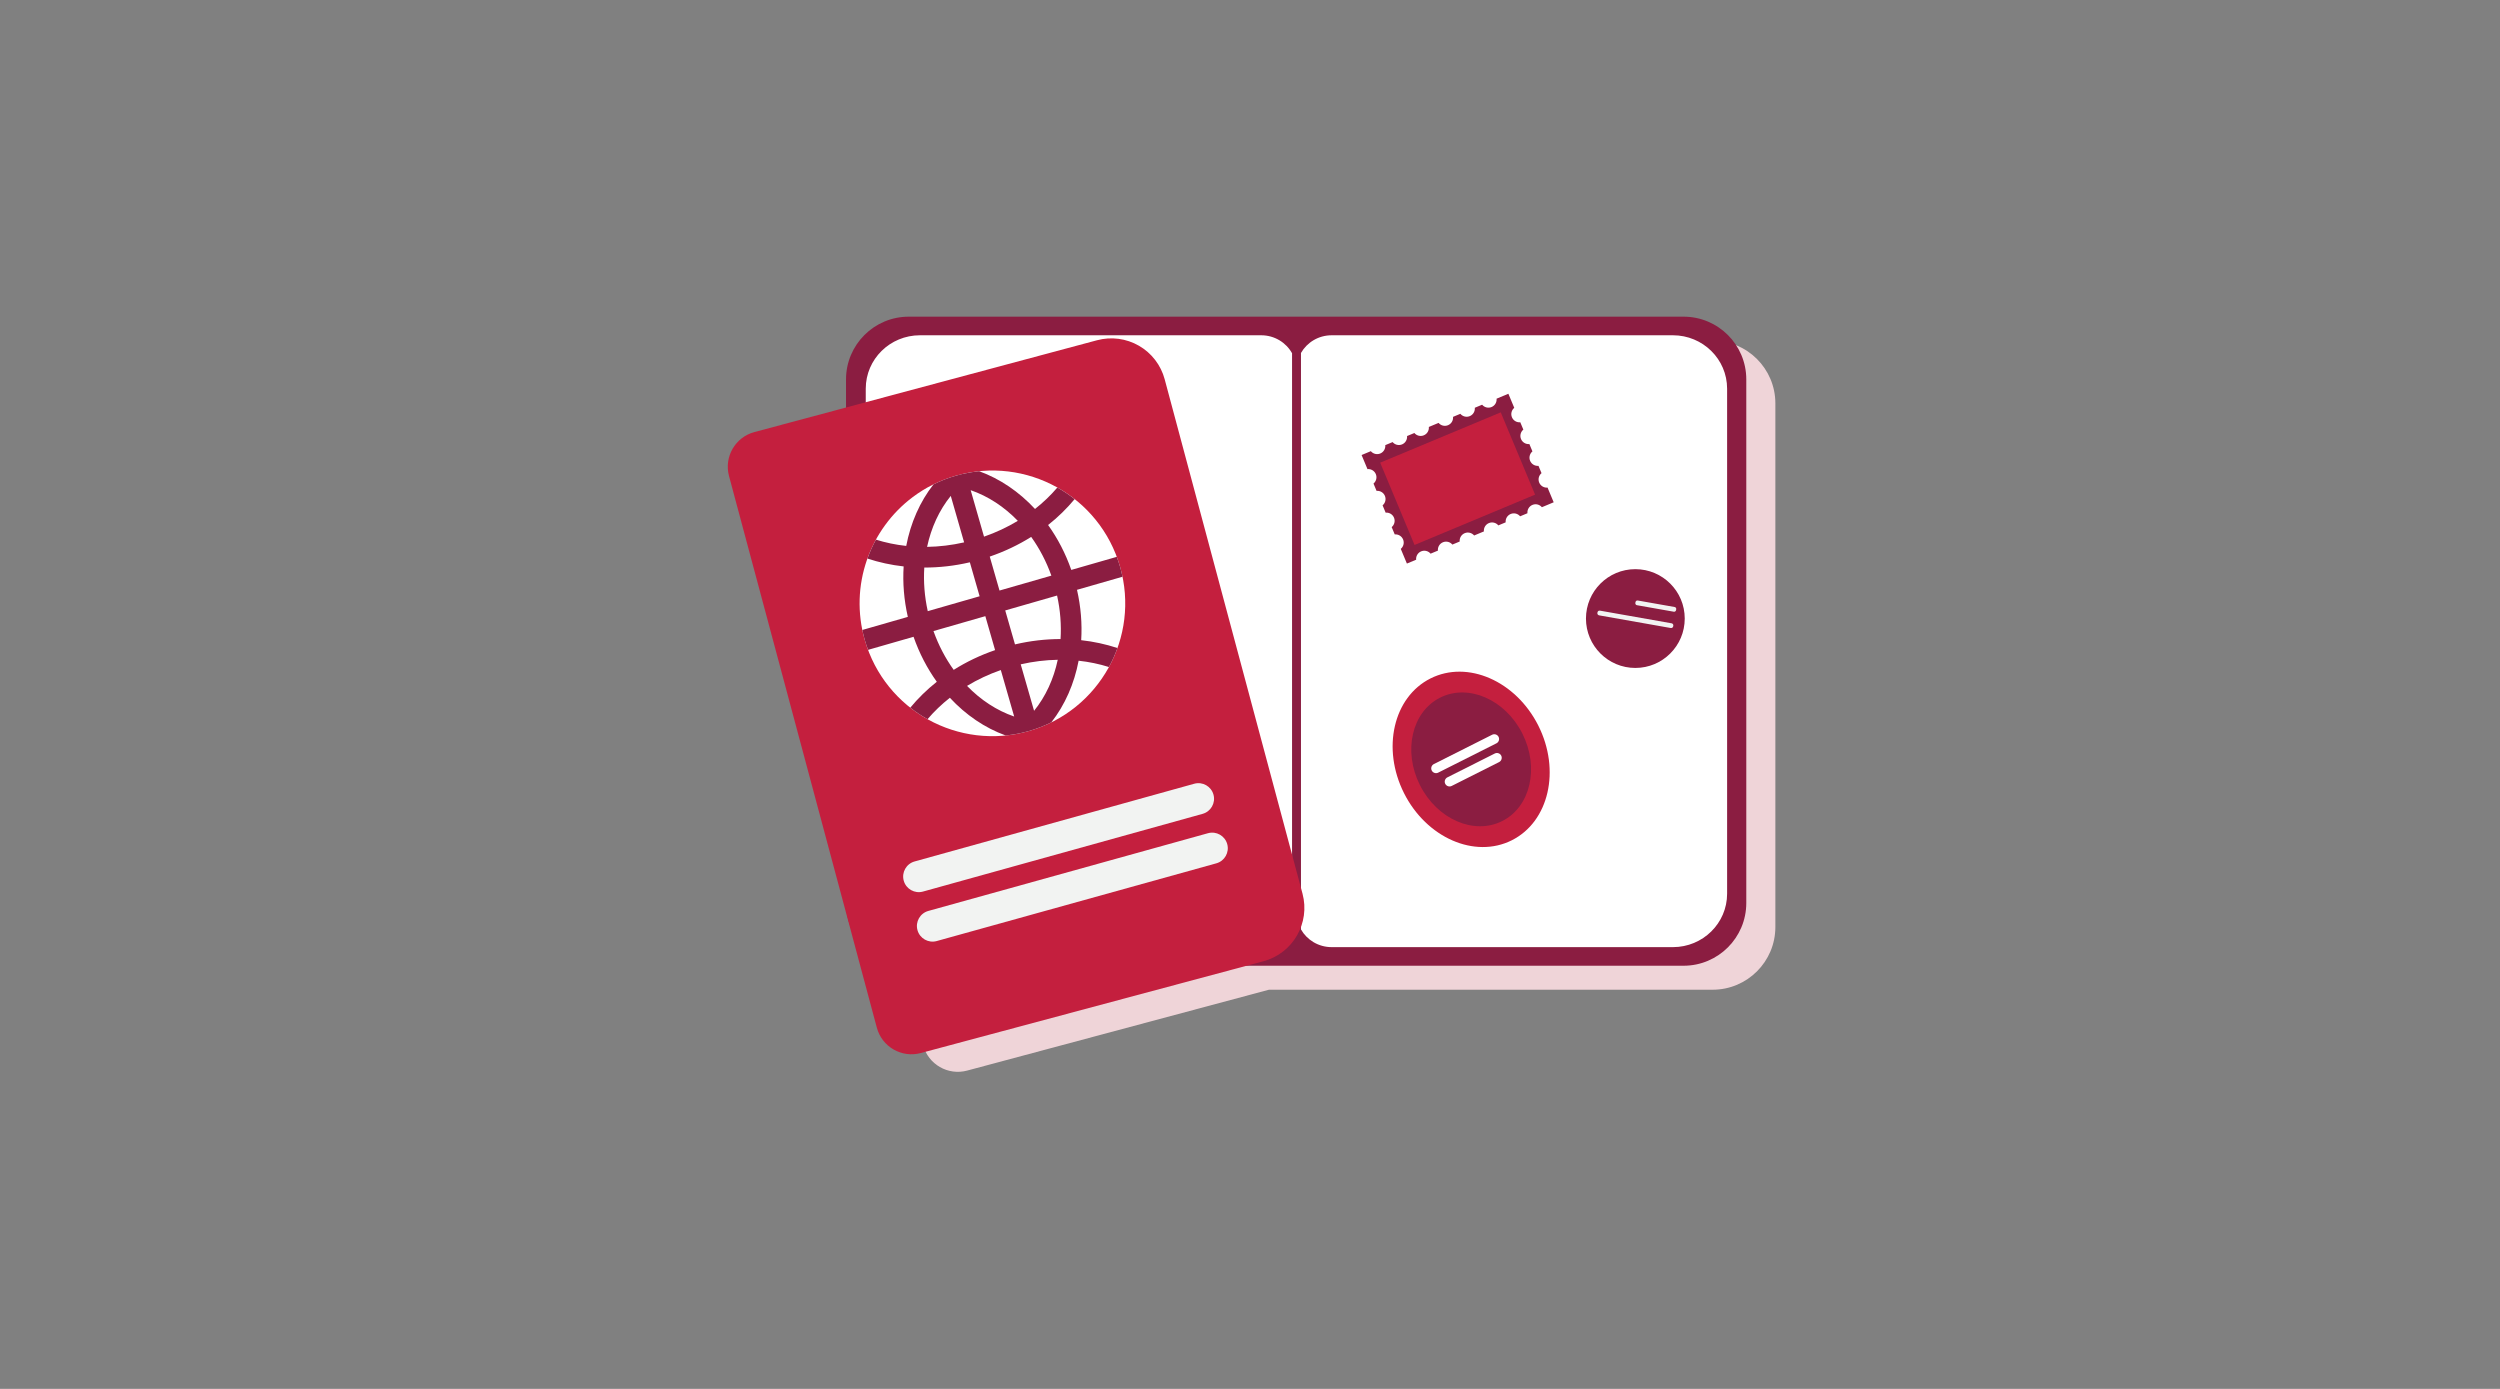
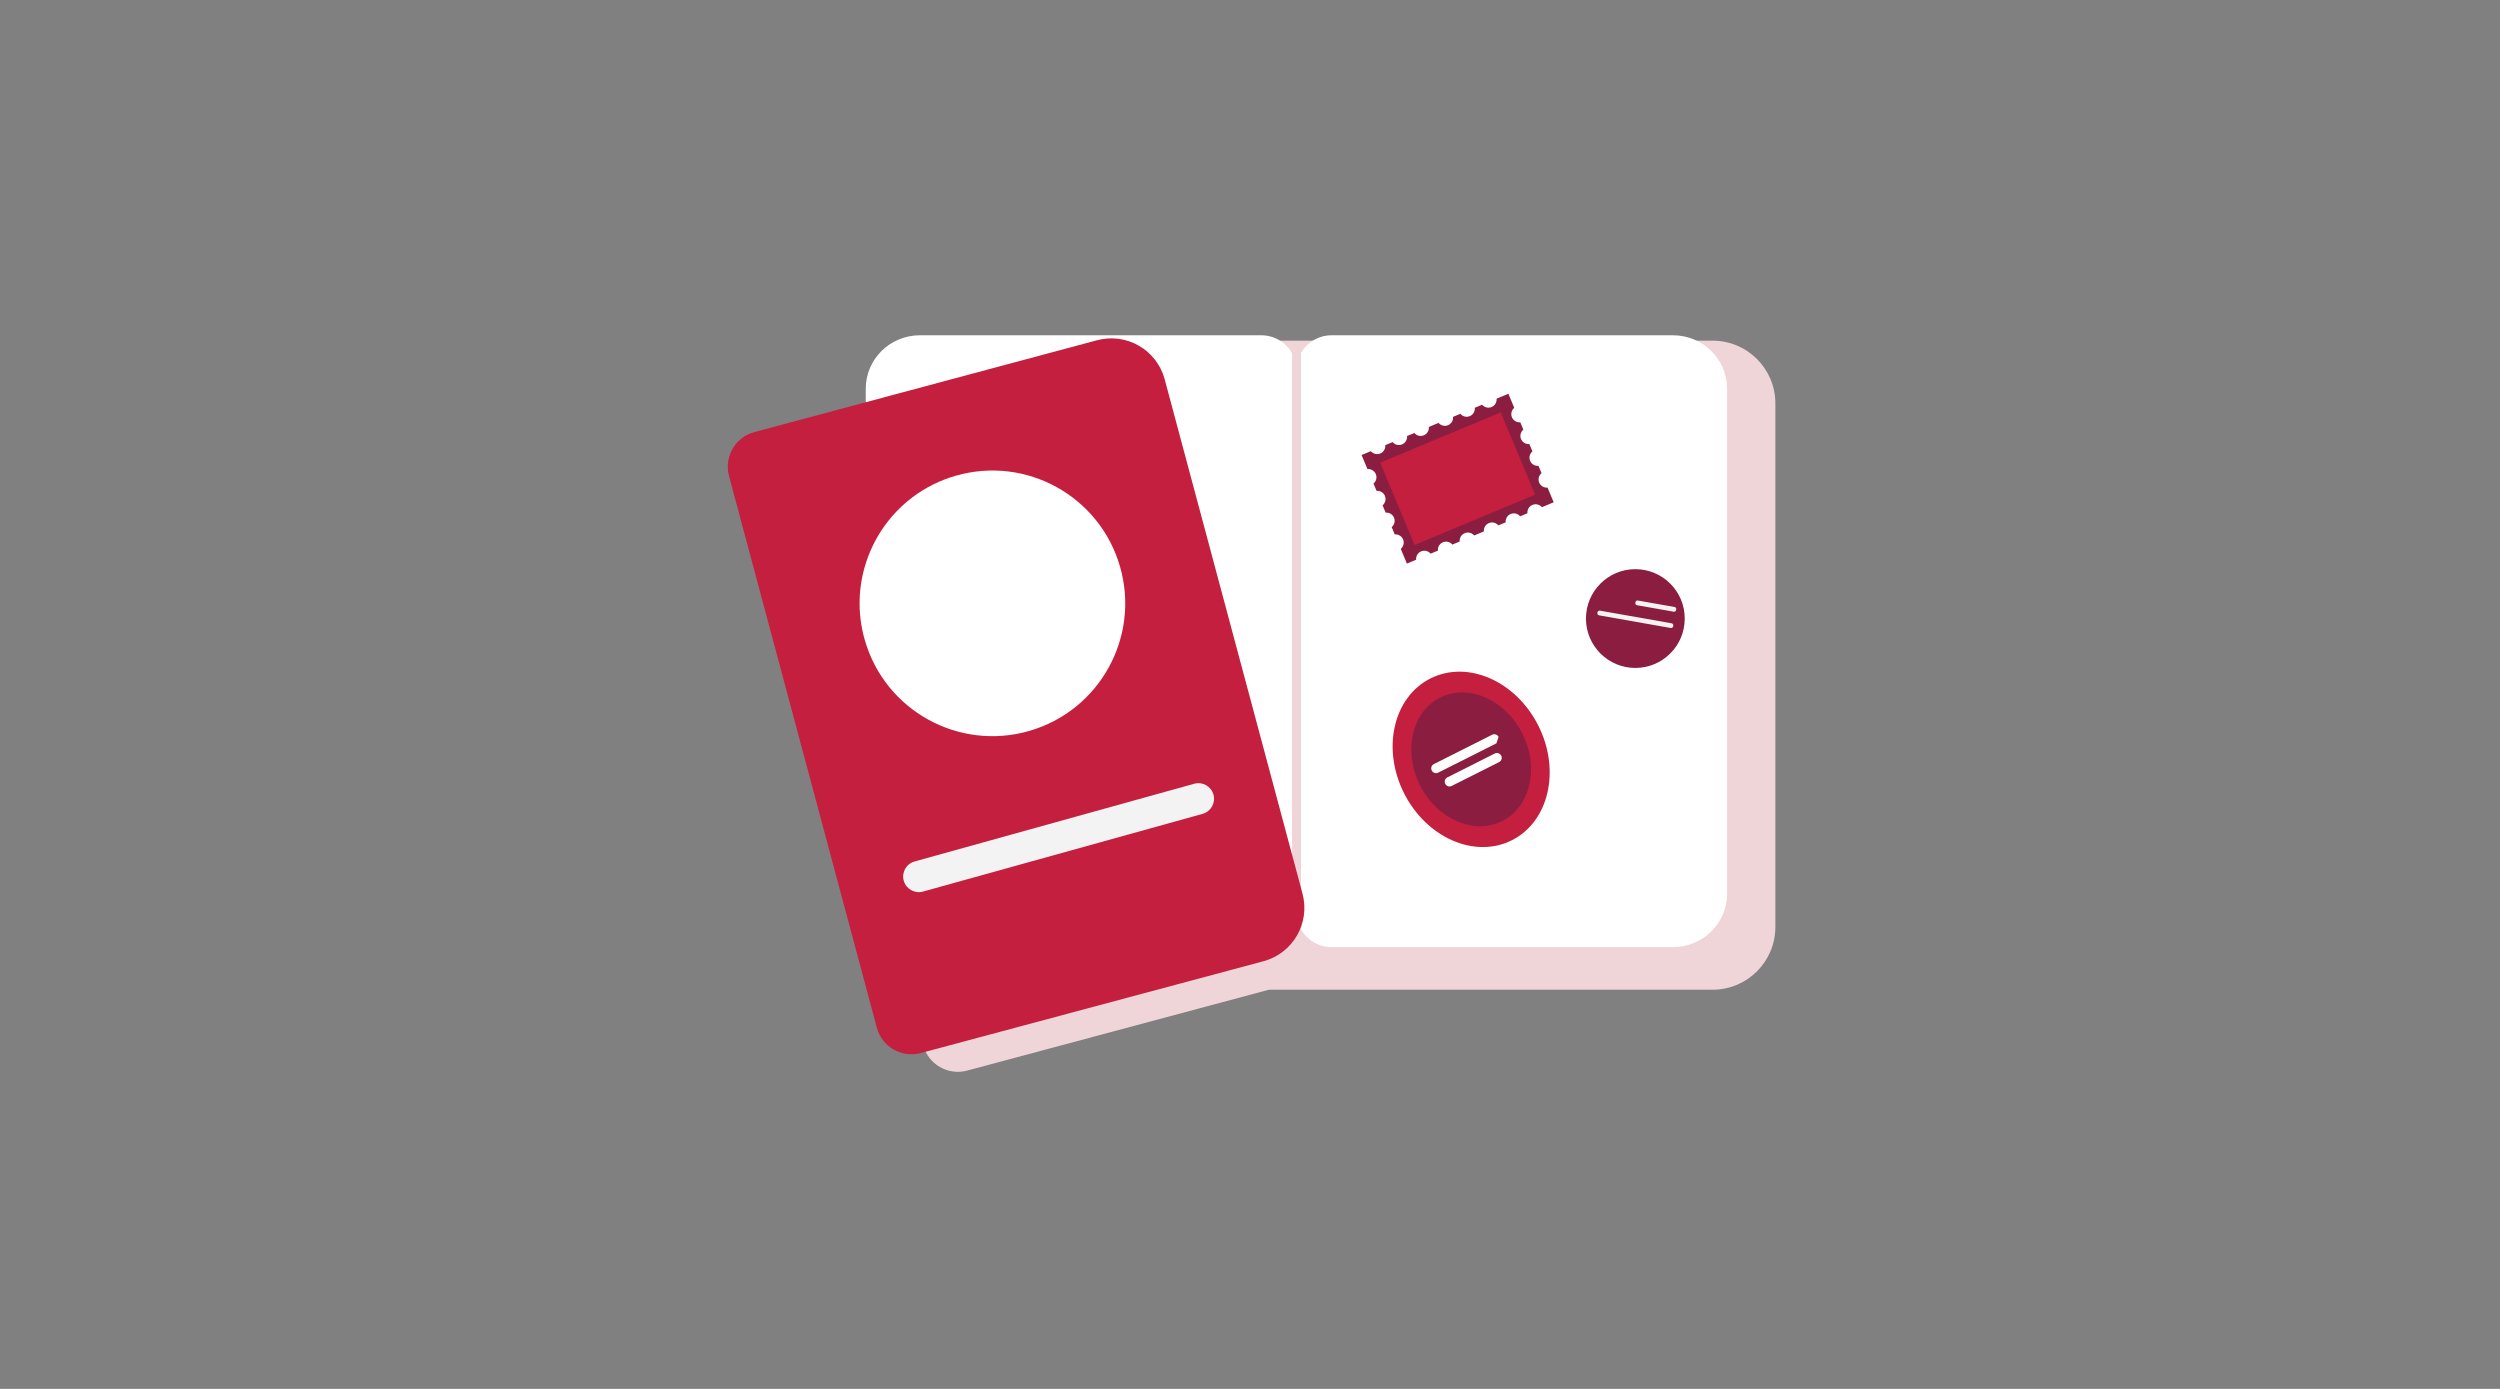
<svg xmlns="http://www.w3.org/2000/svg" width="450px" height="250px" viewBox="0 0 450 250" version="1.1">
  <rect x="0" y="0" width="450" height="250" fill="#808080" stroke="none" />
  <title>Illustrations/Pink/Objects/passport-stamps-450x250</title>
  <desc>Created with Sketch.</desc>
  <g id="Illustrations/Pink/Objects/passport-stamps-450x250" stroke="none" stroke-width="1" fill="none" fill-rule="evenodd">
    <path d="M308.272,61.318 L168.813,61.318 C162.575,61.318 157.518,66.376 157.518,72.613 L157.518,77.341 C152.229,78.758 147.573,80.006 144.126,80.93 C140.679,81.853 138.635,85.395 139.558,88.84 C142.957,101.523 150.909,131.202 157.518,155.867 L157.518,166.855 C157.518,170.995 159.747,174.612 163.068,176.579 C164.302,181.188 165.362,185.141 166.166,188.141 C167.089,191.587 170.63,193.63 174.076,192.708 C185.756,189.578 211.29,182.736 228.408,178.15 L308.272,178.15 C314.51,178.15 319.567,173.092 319.567,166.855 L319.567,72.613 C319.567,66.376 314.51,61.318 308.272,61.318" id="Fill-2" fill="#EFD4D8" />
-     <path d="M303.038,173.832 L163.579,173.832 C157.341,173.832 152.284,168.774 152.284,162.537 L152.284,68.295 C152.284,62.058 157.341,57 163.579,57 L303.038,57 C309.276,57 314.333,62.058 314.333,68.295 L314.333,162.537 C314.333,168.774 309.276,173.832 303.038,173.832" id="Fill-4" fill="#8B1D41" />
    <path d="M301.126,60.349 L239.698,60.349 C237.326,60.349 235.262,61.634 234.175,63.535 L234.175,167.298 C235.262,169.199 237.326,170.484 239.698,170.484 L301.126,170.484 C306.513,170.484 310.88,166.181 310.88,160.873 L310.88,69.959 C310.88,64.652 306.513,60.349 301.126,60.349" id="Fill-6" fill="#FFFFFF" />
    <path d="M232.569,63.58 C231.49,61.654 229.409,60.349 227.017,60.349 L165.59,60.349 C160.203,60.349 155.836,64.651 155.836,69.959 L155.836,160.873 C155.836,166.181 160.203,170.483 165.59,170.483 L227.017,170.483 C229.409,170.483 231.49,169.178 232.569,167.252 L232.569,63.58 Z" id="Fill-8" fill="#FFFFFF" />
    <path d="M209.642,68.269 C208.96,65.725 207.295,63.553 205.013,62.236 C202.731,60.919 200.018,60.562 197.473,61.243 C181.359,65.561 149.303,74.15 135.789,77.772 C132.344,78.695 130.299,82.237 131.222,85.681 C136.47,105.269 152.581,165.395 157.83,184.982 C158.753,188.428 162.294,190.472 165.74,189.548 C179.253,185.929 211.309,177.339 227.423,173.022 C232.724,171.601 235.87,166.153 234.45,160.851 C228.788,139.725 215.303,89.397 209.642,68.269" id="Fill-10" fill="#C41F3E" />
    <path d="M216.469,146.493 L166.136,160.483 C164.639,160.899 163.088,160.023 162.672,158.526 C162.256,157.029 163.132,155.478 164.629,155.062 L214.963,141.073 C216.459,140.657 218.01,141.533 218.426,143.03 C218.842,144.526 217.966,146.077 216.469,146.493" id="Fill-12" fill="#F2F3F2" />
-     <path d="M218.944,155.398 L168.61,169.388 C167.114,169.804 165.563,168.928 165.147,167.431 C164.731,165.934 165.607,164.383 167.103,163.967 L217.437,149.978 C218.934,149.562 220.485,150.438 220.901,151.935 C221.317,153.431 220.44,154.982 218.944,155.398" id="Fill-14" fill="#F2F3F2" />
    <path d="M155.663,115.206 C159.309,127.894 172.551,135.223 185.238,131.576 C197.926,127.93 205.255,114.688 201.608,102.001 C197.963,89.313 184.721,81.984 172.033,85.631 C169.155,86.458 166.554,87.778 164.293,89.475 C156.587,95.256 152.844,105.396 155.663,115.206" id="Fill-16" fill="#FFFFFF" />
-     <path d="M189.245,103.615 L179.912,106.298 L178.155,100.187 C180.814,99.277 183.317,98.084 185.616,96.644 C187.101,98.717 188.335,101.061 189.245,103.615 L189.245,103.615 Z M190.9,115.03 C188.188,115.031 185.433,115.35 182.698,115.992 L180.941,109.88 L190.274,107.197 C190.859,109.844 191.059,112.486 190.9,115.03 L190.9,115.03 Z M186.134,127.946 L183.728,119.58 C185.956,119.07 188.191,118.799 190.395,118.761 C189.663,122.212 188.221,125.364 186.134,127.946 L186.134,127.946 Z M182.552,128.975 C179.414,127.896 176.52,125.993 174.068,123.462 C175.937,122.331 177.972,121.368 180.147,120.609 L182.552,128.975 Z M168.025,113.592 L177.359,110.909 L179.116,117.021 C176.431,117.941 173.935,119.145 171.664,120.574 C170.174,118.499 168.937,116.15 168.025,113.592 L168.025,113.592 Z M166.372,102.161 C169.056,102.165 171.809,101.86 174.573,101.215 L176.33,107.327 L166.996,110.01 C166.411,107.357 166.211,104.71 166.372,102.161 L166.372,102.161 Z M171.138,89.261 L173.542,97.627 C171.296,98.138 169.06,98.403 166.877,98.437 C167.61,94.99 169.053,91.841 171.138,89.261 L171.138,89.261 Z M174.72,88.231 C177.859,89.311 180.756,91.217 183.208,93.751 C181.32,94.89 179.281,95.847 177.124,96.598 L174.72,88.231 Z M186.302,91.614 C183.438,88.527 180.006,86.18 176.254,84.823 C174.849,84.966 173.438,85.227 172.033,85.631 C170.633,86.033 169.298,86.554 168.036,87.178 C165.575,90.319 163.91,94.131 163.121,98.266 C161.23,98.062 159.403,97.679 157.669,97.136 C157.071,98.228 156.558,99.366 156.137,100.541 C158.208,101.224 160.393,101.705 162.656,101.957 C162.471,104.916 162.713,107.98 163.41,111.04 L155.218,113.394 C155.342,113.999 155.49,114.603 155.663,115.206 C155.837,115.809 156.038,116.396 156.254,116.974 L164.439,114.622 C165.474,117.585 166.895,120.31 168.623,122.719 C166.84,124.134 165.243,125.7 163.851,127.38 C164.832,128.151 165.869,128.846 166.955,129.455 C168.137,128.072 169.481,126.777 170.976,125.599 C173.838,128.683 177.268,131.027 181.017,132.384 C182.423,132.241 183.833,131.98 185.238,131.576 C186.642,131.173 187.977,130.645 189.243,130.019 C191.701,126.878 193.365,123.066 194.152,118.93 C196.023,119.133 197.85,119.512 199.608,120.064 C200.208,118.968 200.718,117.823 201.14,116.644 C199.041,115.952 196.854,115.48 194.615,115.234 C194.8,112.28 194.557,109.221 193.86,106.167 L202.047,103.814 C201.923,103.209 201.782,102.604 201.608,102.001 C201.435,101.398 201.233,100.81 201.017,100.232 L192.831,102.585 C191.8,99.628 190.382,96.907 188.658,94.502 C190.425,93.104 192.026,91.542 193.437,89.841 C192.453,89.066 191.413,88.367 190.323,87.756 C189.126,89.157 187.78,90.449 186.302,91.614 L186.302,91.614 Z" id="Fill-18" fill="#8B1D41" />
    <path d="M303.253,111.339 C303.253,116.249 299.273,120.23 294.362,120.23 C289.452,120.23 285.473,116.249 285.473,111.339 C285.473,106.429 289.452,102.449 294.362,102.449 C299.273,102.449 303.253,106.429 303.253,111.339" id="Fill-20" fill="#8B1D41" />
    <path d="M300.741,113.043 L287.834,110.762 C287.631,110.727 287.494,110.53 287.529,110.327 L287.549,110.219 C287.585,110.015 287.78,109.878 287.984,109.914 L300.89,112.195 C301.095,112.231 301.231,112.427 301.195,112.63 L301.177,112.738 C301.14,112.942 300.944,113.079 300.741,113.043" id="Fill-22" fill="#F2F3F2" />
    <path d="M301.288,110.11 L294.645,108.936 C294.457,108.903 294.331,108.722 294.364,108.534 L294.392,108.37 C294.426,108.182 294.607,108.055 294.796,108.089 L301.437,109.262 C301.626,109.296 301.753,109.477 301.72,109.665 L301.69,109.829 C301.657,110.017 301.475,110.143 301.288,110.11" id="Fill-24" fill="#F2F3F2" />
    <path d="M278.677,88.05 L278.561,87.77 C277.933,87.83 277.314,87.481 277.058,86.869 C276.802,86.257 276.99,85.571 277.474,85.167 L276.924,83.851 C276.297,83.911 275.677,83.562 275.422,82.95 C275.166,82.338 275.354,81.652 275.838,81.248 L275.288,79.932 C274.661,79.991 274.041,79.643 273.785,79.03 C273.531,78.419 273.718,77.733 274.202,77.329 L273.653,76.012 C273.025,76.072 272.406,75.724 272.15,75.112 C271.895,74.499 272.082,73.814 272.566,73.41 L271.508,70.876 L269.385,71.762 C269.446,72.389 269.097,73.009 268.485,73.265 C267.872,73.52 267.187,73.332 266.783,72.848 L265.466,73.398 C265.527,74.026 265.177,74.645 264.566,74.901 C263.953,75.156 263.268,74.968 262.864,74.485 L261.547,75.034 C261.608,75.661 261.258,76.281 260.647,76.536 C260.034,76.792 259.348,76.605 258.945,76.12 L258.941,76.122 L257.243,76.83 L257.191,76.853 C257.251,77.48 256.902,78.1 256.29,78.355 C255.678,78.611 254.991,78.423 254.588,77.939 L253.272,78.488 C253.331,79.115 252.983,79.736 252.37,79.991 C251.759,80.246 251.073,80.059 250.669,79.574 L249.352,80.124 C249.412,80.752 249.064,81.371 248.451,81.627 C247.84,81.883 247.154,81.695 246.75,81.211 L245.086,81.905 L246.145,84.44 C246.772,84.379 247.392,84.728 247.647,85.34 C247.903,85.952 247.715,86.638 247.231,87.041 L247.781,88.359 C248.407,88.298 249.028,88.648 249.283,89.259 C249.538,89.871 249.351,90.558 248.866,90.961 L249.416,92.278 C250.044,92.217 250.663,92.567 250.919,93.178 C251.175,93.79 250.987,94.477 250.503,94.88 L251.053,96.196 C251.68,96.137 252.3,96.486 252.555,97.098 C252.811,97.709 252.623,98.396 252.139,98.799 L252.869,100.549 L252.887,100.591 L253.241,101.442 L254.906,100.747 C254.845,100.119 255.194,99.5 255.806,99.244 C256.418,98.988 257.104,99.177 257.507,99.66 L258.824,99.111 C258.764,98.484 259.113,97.863 259.725,97.609 C260.337,97.353 261.023,97.54 261.426,98.025 L262.743,97.475 C262.683,96.848 263.032,96.228 263.644,95.972 C264.256,95.717 264.943,95.904 265.346,96.389 L265.399,96.366 L267.096,95.658 L267.1,95.656 C267.039,95.029 267.389,94.409 268,94.154 C268.613,93.899 269.298,94.086 269.702,94.57 L271.019,94.021 C270.958,93.393 271.308,92.774 271.919,92.518 C272.531,92.262 273.218,92.45 273.621,92.934 L274.938,92.384 C274.877,91.757 275.227,91.137 275.839,90.882 C276.45,90.626 277.137,90.814 277.54,91.298 L279.663,90.411 L278.677,88.05 Z" id="Fill-26" fill="#8B1D41" />
    <polygon id="Fill-28" fill="#C41F3E" points="254.617 98.093 248.434 83.281 270.132 74.224 276.314 89.035" />
    <path d="M276.894,130.602 C280.941,138.644 278.811,147.886 272.137,151.245 C265.462,154.605 256.771,150.81 252.723,142.768 C248.676,134.726 250.806,125.484 257.48,122.124 C264.155,118.766 272.846,122.561 276.894,130.602" id="Fill-30" fill="#C41F3E" />
    <path d="M274.029,132.045 C277.116,138.18 275.492,145.231 270.399,147.793 C265.307,150.356 258.676,147.46 255.59,141.325 C252.502,135.191 254.127,128.14 259.218,125.577 C264.31,123.015 270.941,125.91 274.029,132.045" id="Fill-32" fill="#8B1D41" />
-     <path d="M269.361,133.798 L258.873,139.076 C258.449,139.29 257.926,139.117 257.713,138.693 C257.499,138.269 257.672,137.746 258.096,137.532 L268.584,132.254 C269.008,132.04 269.531,132.213 269.745,132.637 C269.958,133.062 269.786,133.584 269.361,133.798" id="Fill-34" fill="#FFFFFF" />
+     <path d="M269.361,133.798 L258.873,139.076 C258.449,139.29 257.926,139.117 257.713,138.693 C257.499,138.269 257.672,137.746 258.096,137.532 L268.584,132.254 C269.008,132.04 269.531,132.213 269.745,132.637 " id="Fill-34" fill="#FFFFFF" />
    <path d="M269.837,137.176 L261.303,141.471 C260.879,141.685 260.357,141.512 260.143,141.087 C259.929,140.662 260.102,140.14 260.526,139.926 L269.06,135.632 C269.484,135.418 270.006,135.59 270.22,136.015 C270.434,136.44 270.261,136.962 269.837,137.176" id="Fill-36" fill="#FFFFFF" />
  </g>
</svg>